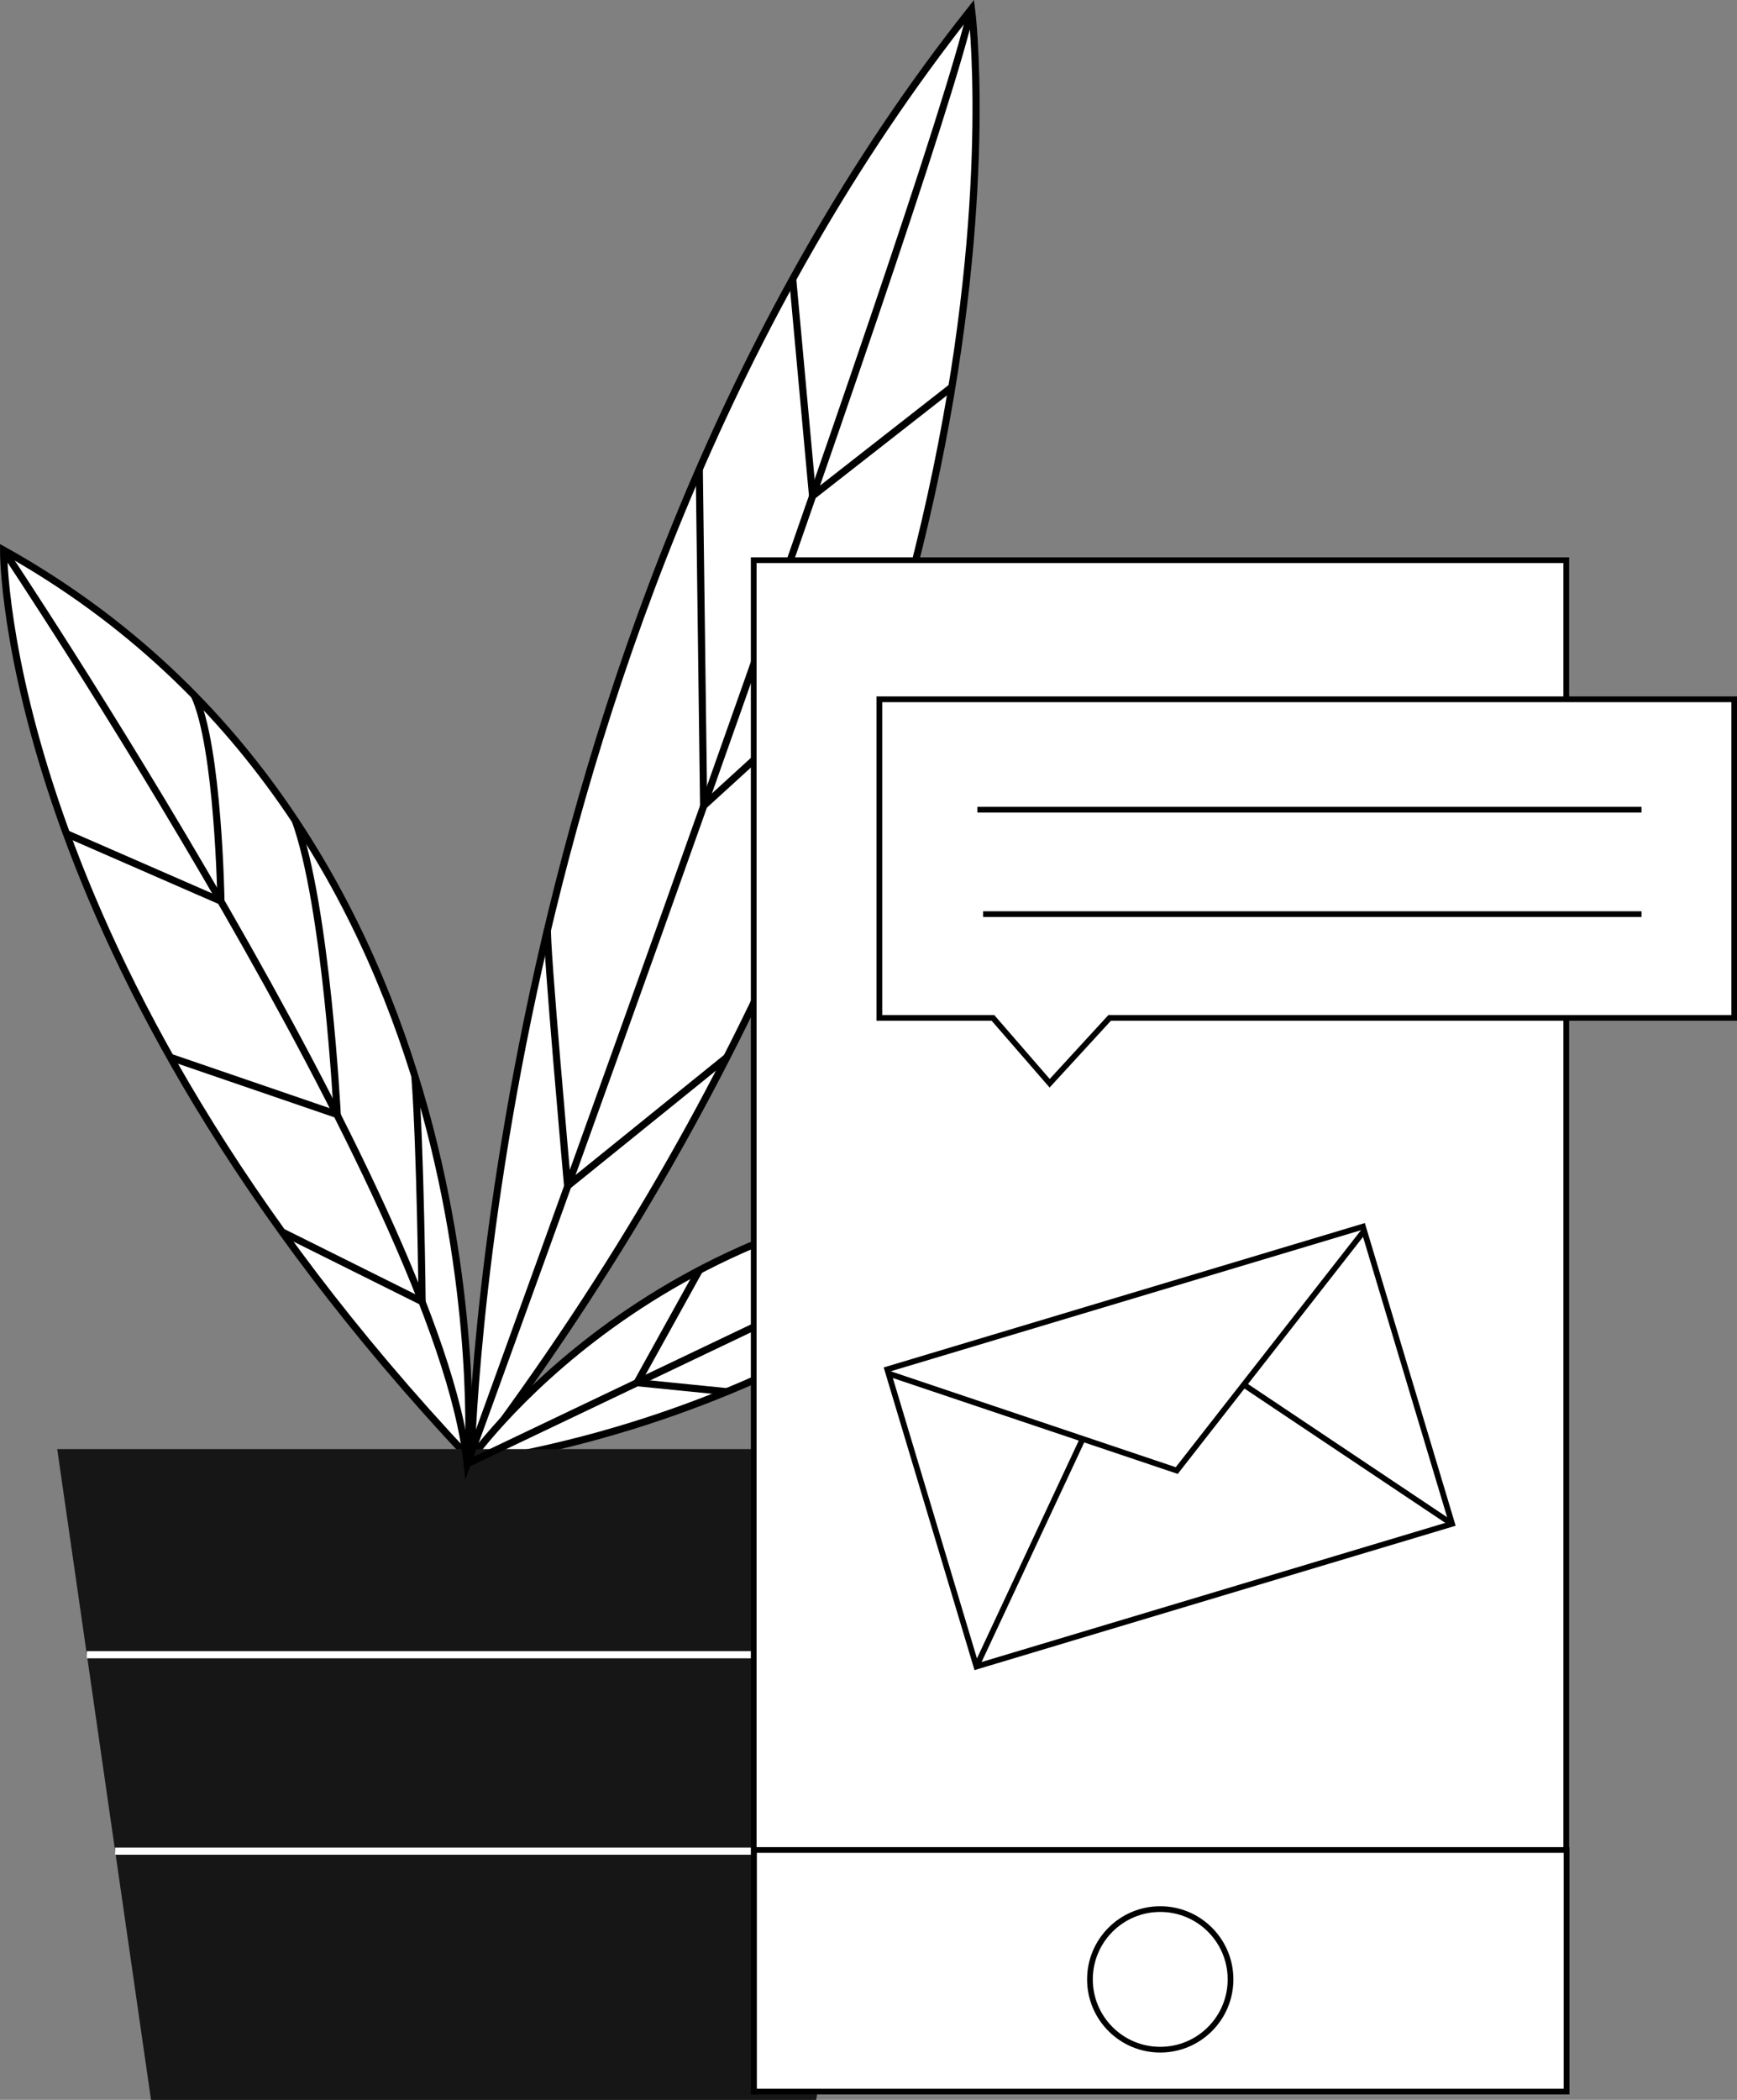
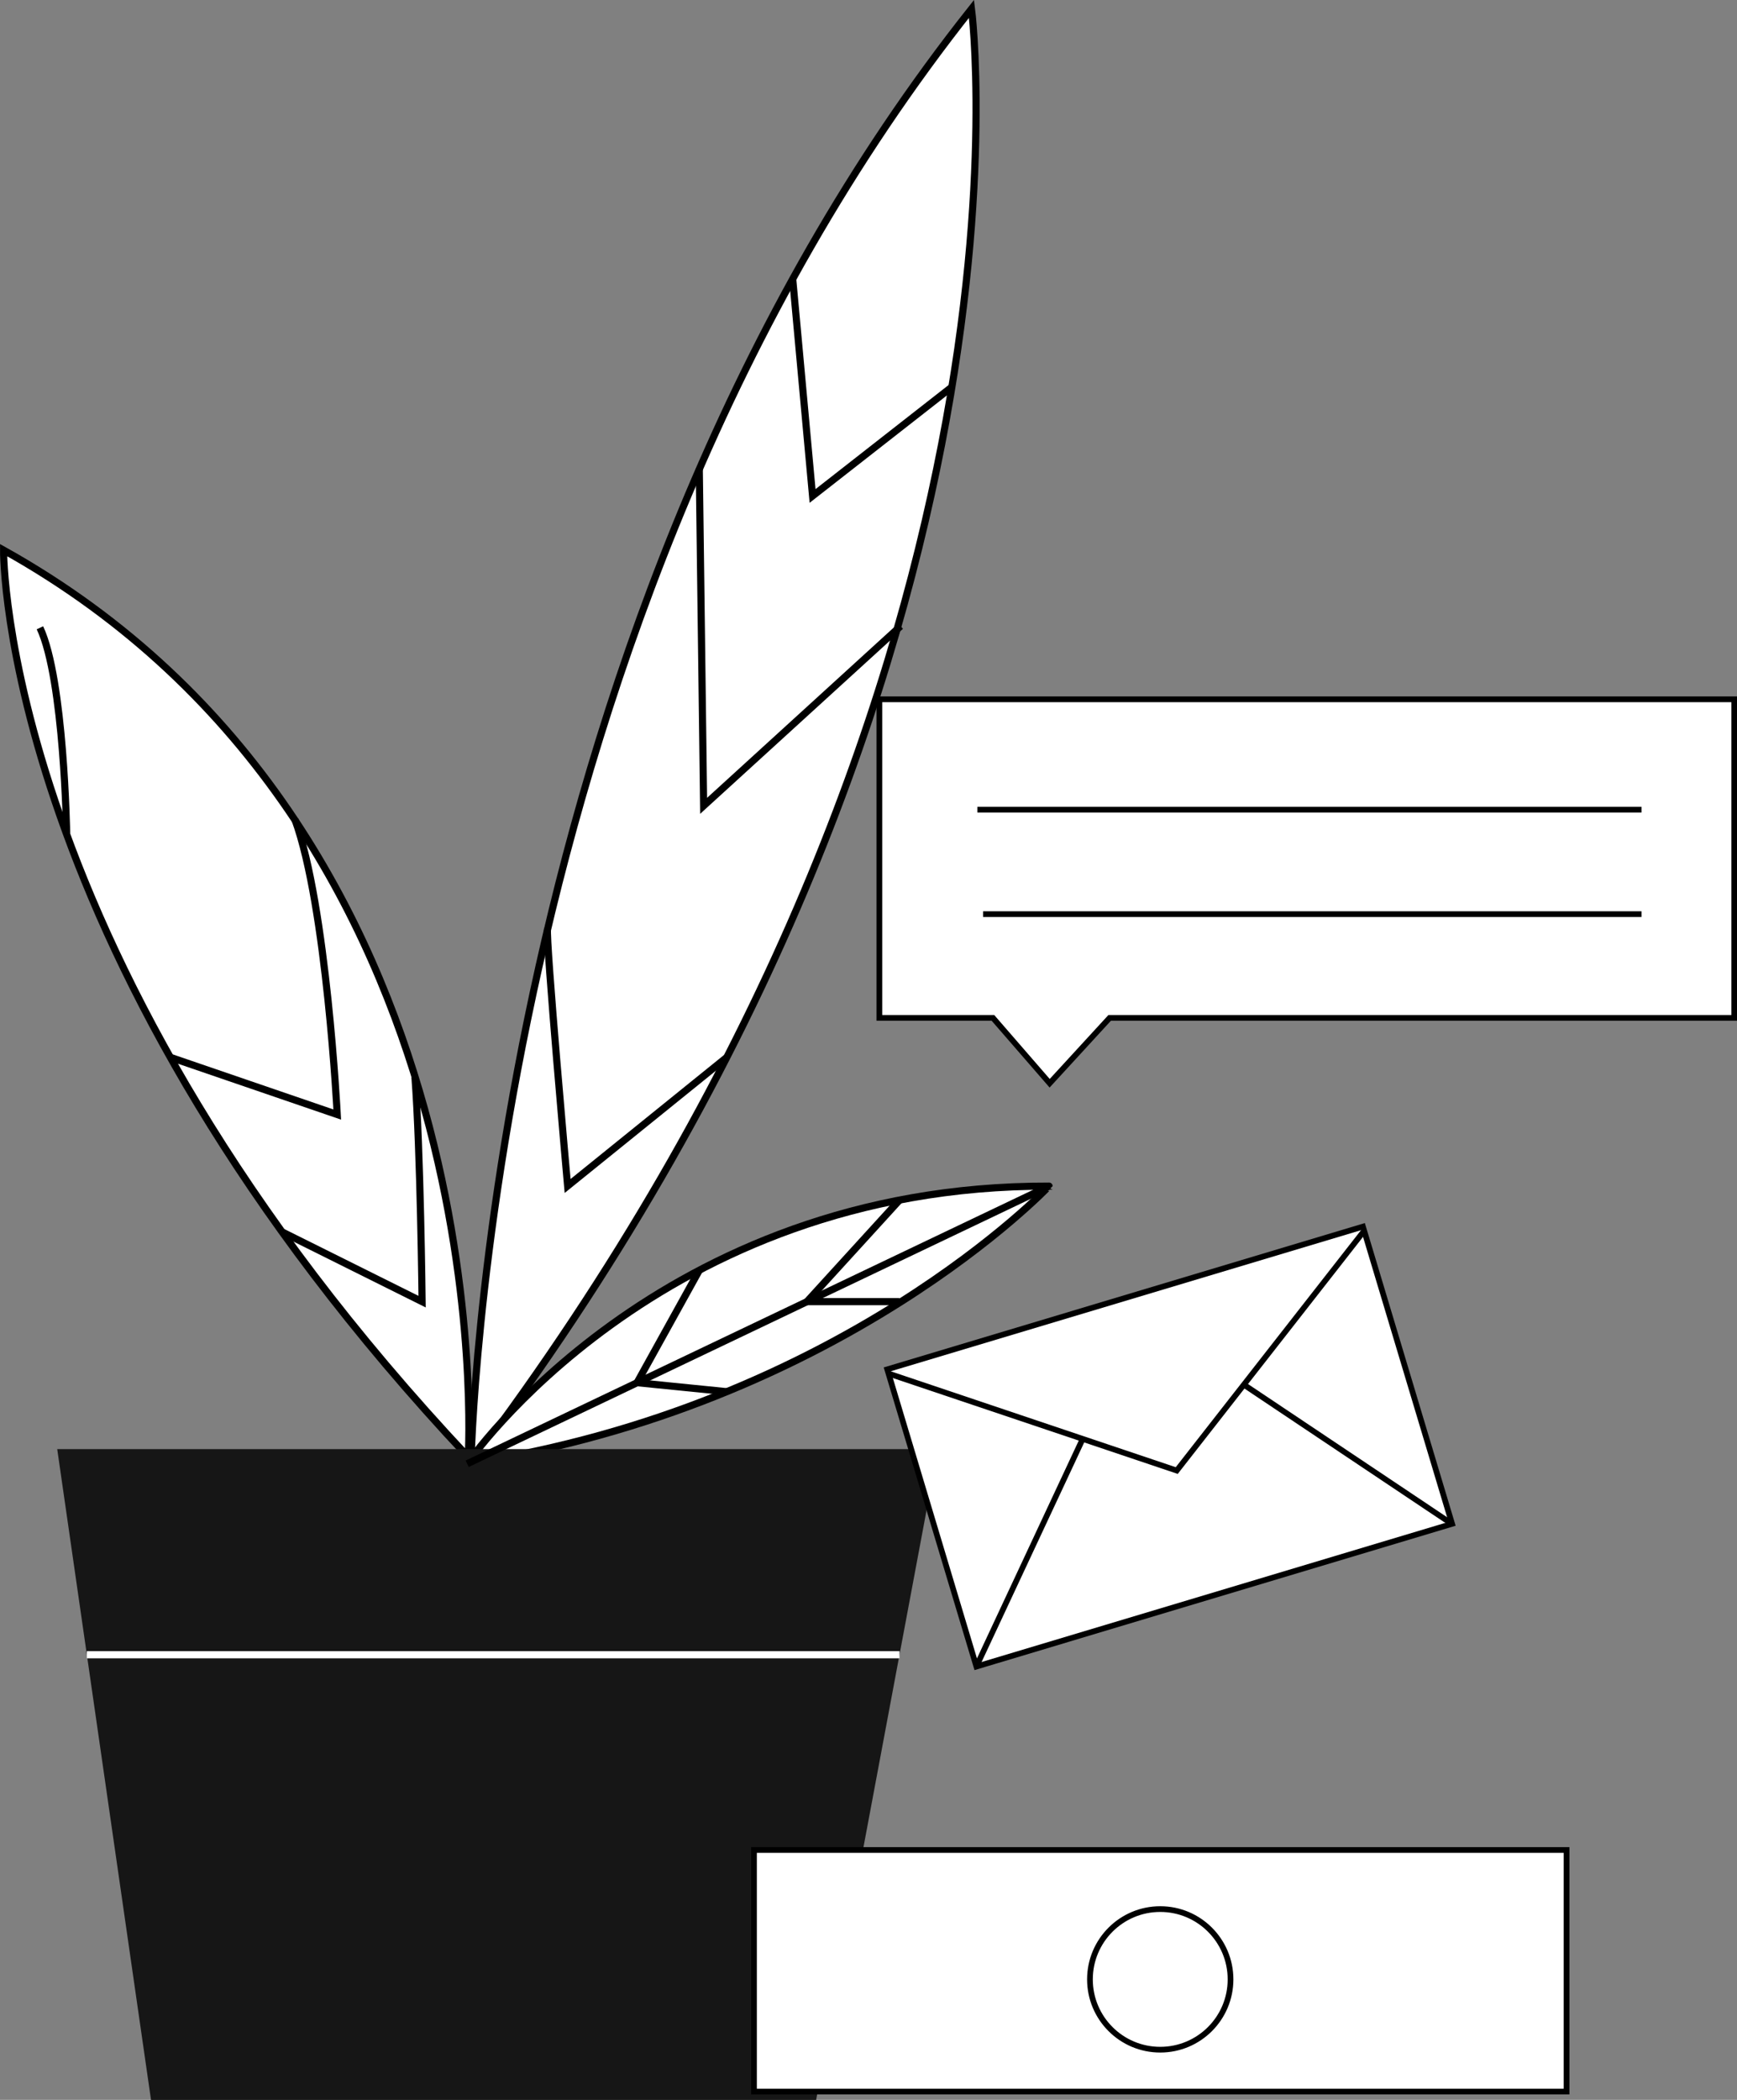
<svg xmlns="http://www.w3.org/2000/svg" viewBox="0 0 243.16 293.91">
  <rect x="0" y="0" width="243.16" height="293.91" fill="#808080" stroke="none" />
  <defs>
    <style>
      .cls-1, .cls-5 {
        fill: #fff;
      }

      .cls-1, .cls-4, .cls-5, .cls-6 {
        stroke: #000;
      }

      .cls-1, .cls-3, .cls-4, .cls-5, .cls-6 {
        stroke-miterlimit: 10;
      }

      .cls-2 {
        fill: #161616;
      }

      .cls-3, .cls-4, .cls-6 {
        fill: none;
      }

      .cls-3 {
        stroke: #fff;
      }

      .cls-5, .cls-6 {
        stroke-width: 0.8px;
      }
    </style>
  </defs>
  <g id="Layer_2" data-name="Layer 2">
    <g id="Layer_1-2" data-name="Layer 1">
      <g>
        <path class="cls-1" d="M65.93,204.88S68,87,136,1.24C136,1.24,148.2,95.91,65.93,204.88Z" />
        <path class="cls-1" d="M65.55,203.93S70.89,116.27.5,77C.5,77,0,134.16,65.55,203.93Z" />
        <path class="cls-1" d="M65.4,204.88s26.7-39,81.46-38.86C146.86,166,117.83,196.8,65.4,204.88Z" />
        <polygon class="cls-2" points="114.25 293.92 21.14 293.92 8.01 202.83 131.31 202.83 114.25 293.92" />
        <line class="cls-3" x1="12.16" y1="231.61" x2="125.92" y2="231.61" />
-         <line class="cls-3" x1="16.12" y1="259.1" x2="120.59" y2="259.1" />
-         <path class="cls-4" d="M.5,77s61.12,91.26,64.9,127.92c0,0,64.44-176.8,70.56-203.64" />
        <line class="cls-4" x1="65.4" y1="204.88" x2="146.86" y2="166.02" />
        <polyline class="cls-4" points="97.89 65.58 98.5 112.79 126.07 87.64" />
        <path class="cls-4" d="M76.65,130c-.3,1.24,2.81,36,2.81,36l22.27-18" />
        <polyline class="cls-4" points="110.96 38.97 113.75 69.42 133.22 54.19" />
        <path class="cls-4" d="M39.51,172.44l19.58,9.75s-.23-21.32-1-31.41" />
        <path class="cls-4" d="M23.87,148l23.34,8s-1.5-29.24-5.92-41.28" />
-         <path class="cls-4" d="M9.33,116.7l21.6,9.43s-.34-21.59-3.74-28.83" />
+         <path class="cls-4" d="M9.33,116.7s-.34-21.59-3.74-28.83" />
        <polyline class="cls-4" points="97.89 177.81 89.18 193.53 101.73 194.79" />
        <polyline class="cls-4" points="125.92 167.98 112.96 182.19 125.92 182.19" />
      </g>
      <g>
-         <rect class="cls-5" x="105.51" y="78.41" width="113.75" height="214.34" />
        <g>
          <rect class="cls-5" x="128.97" y="180.77" width="69.52" height="43.43" transform="translate(-51.27 55.58) rotate(-16.7)" />
          <polyline class="cls-5" points="190.96 172.28 164.73 205.83 124.37 192.25" />
          <line class="cls-5" x1="136.67" y1="233.27" x2="151.52" y2="201.5" />
          <line class="cls-5" x1="203.26" y1="213.3" x2="174.12" y2="193.81" />
        </g>
        <polygon class="cls-5" points="242.77 142.47 155.34 142.47 146.94 151.62 139 142.47 123.1 142.47 123.1 97.88 242.77 97.88 242.77 142.47" />
        <line class="cls-6" x1="136.82" y1="113.33" x2="229.79" y2="113.33" />
        <line class="cls-6" x1="137.62" y1="127.95" x2="229.79" y2="127.95" />
        <rect class="cls-5" x="105.55" y="258.94" width="113.75" height="33.81" />
        <circle class="cls-5" cx="162.42" cy="277.05" r="9.84" />
      </g>
    </g>
  </g>
</svg>